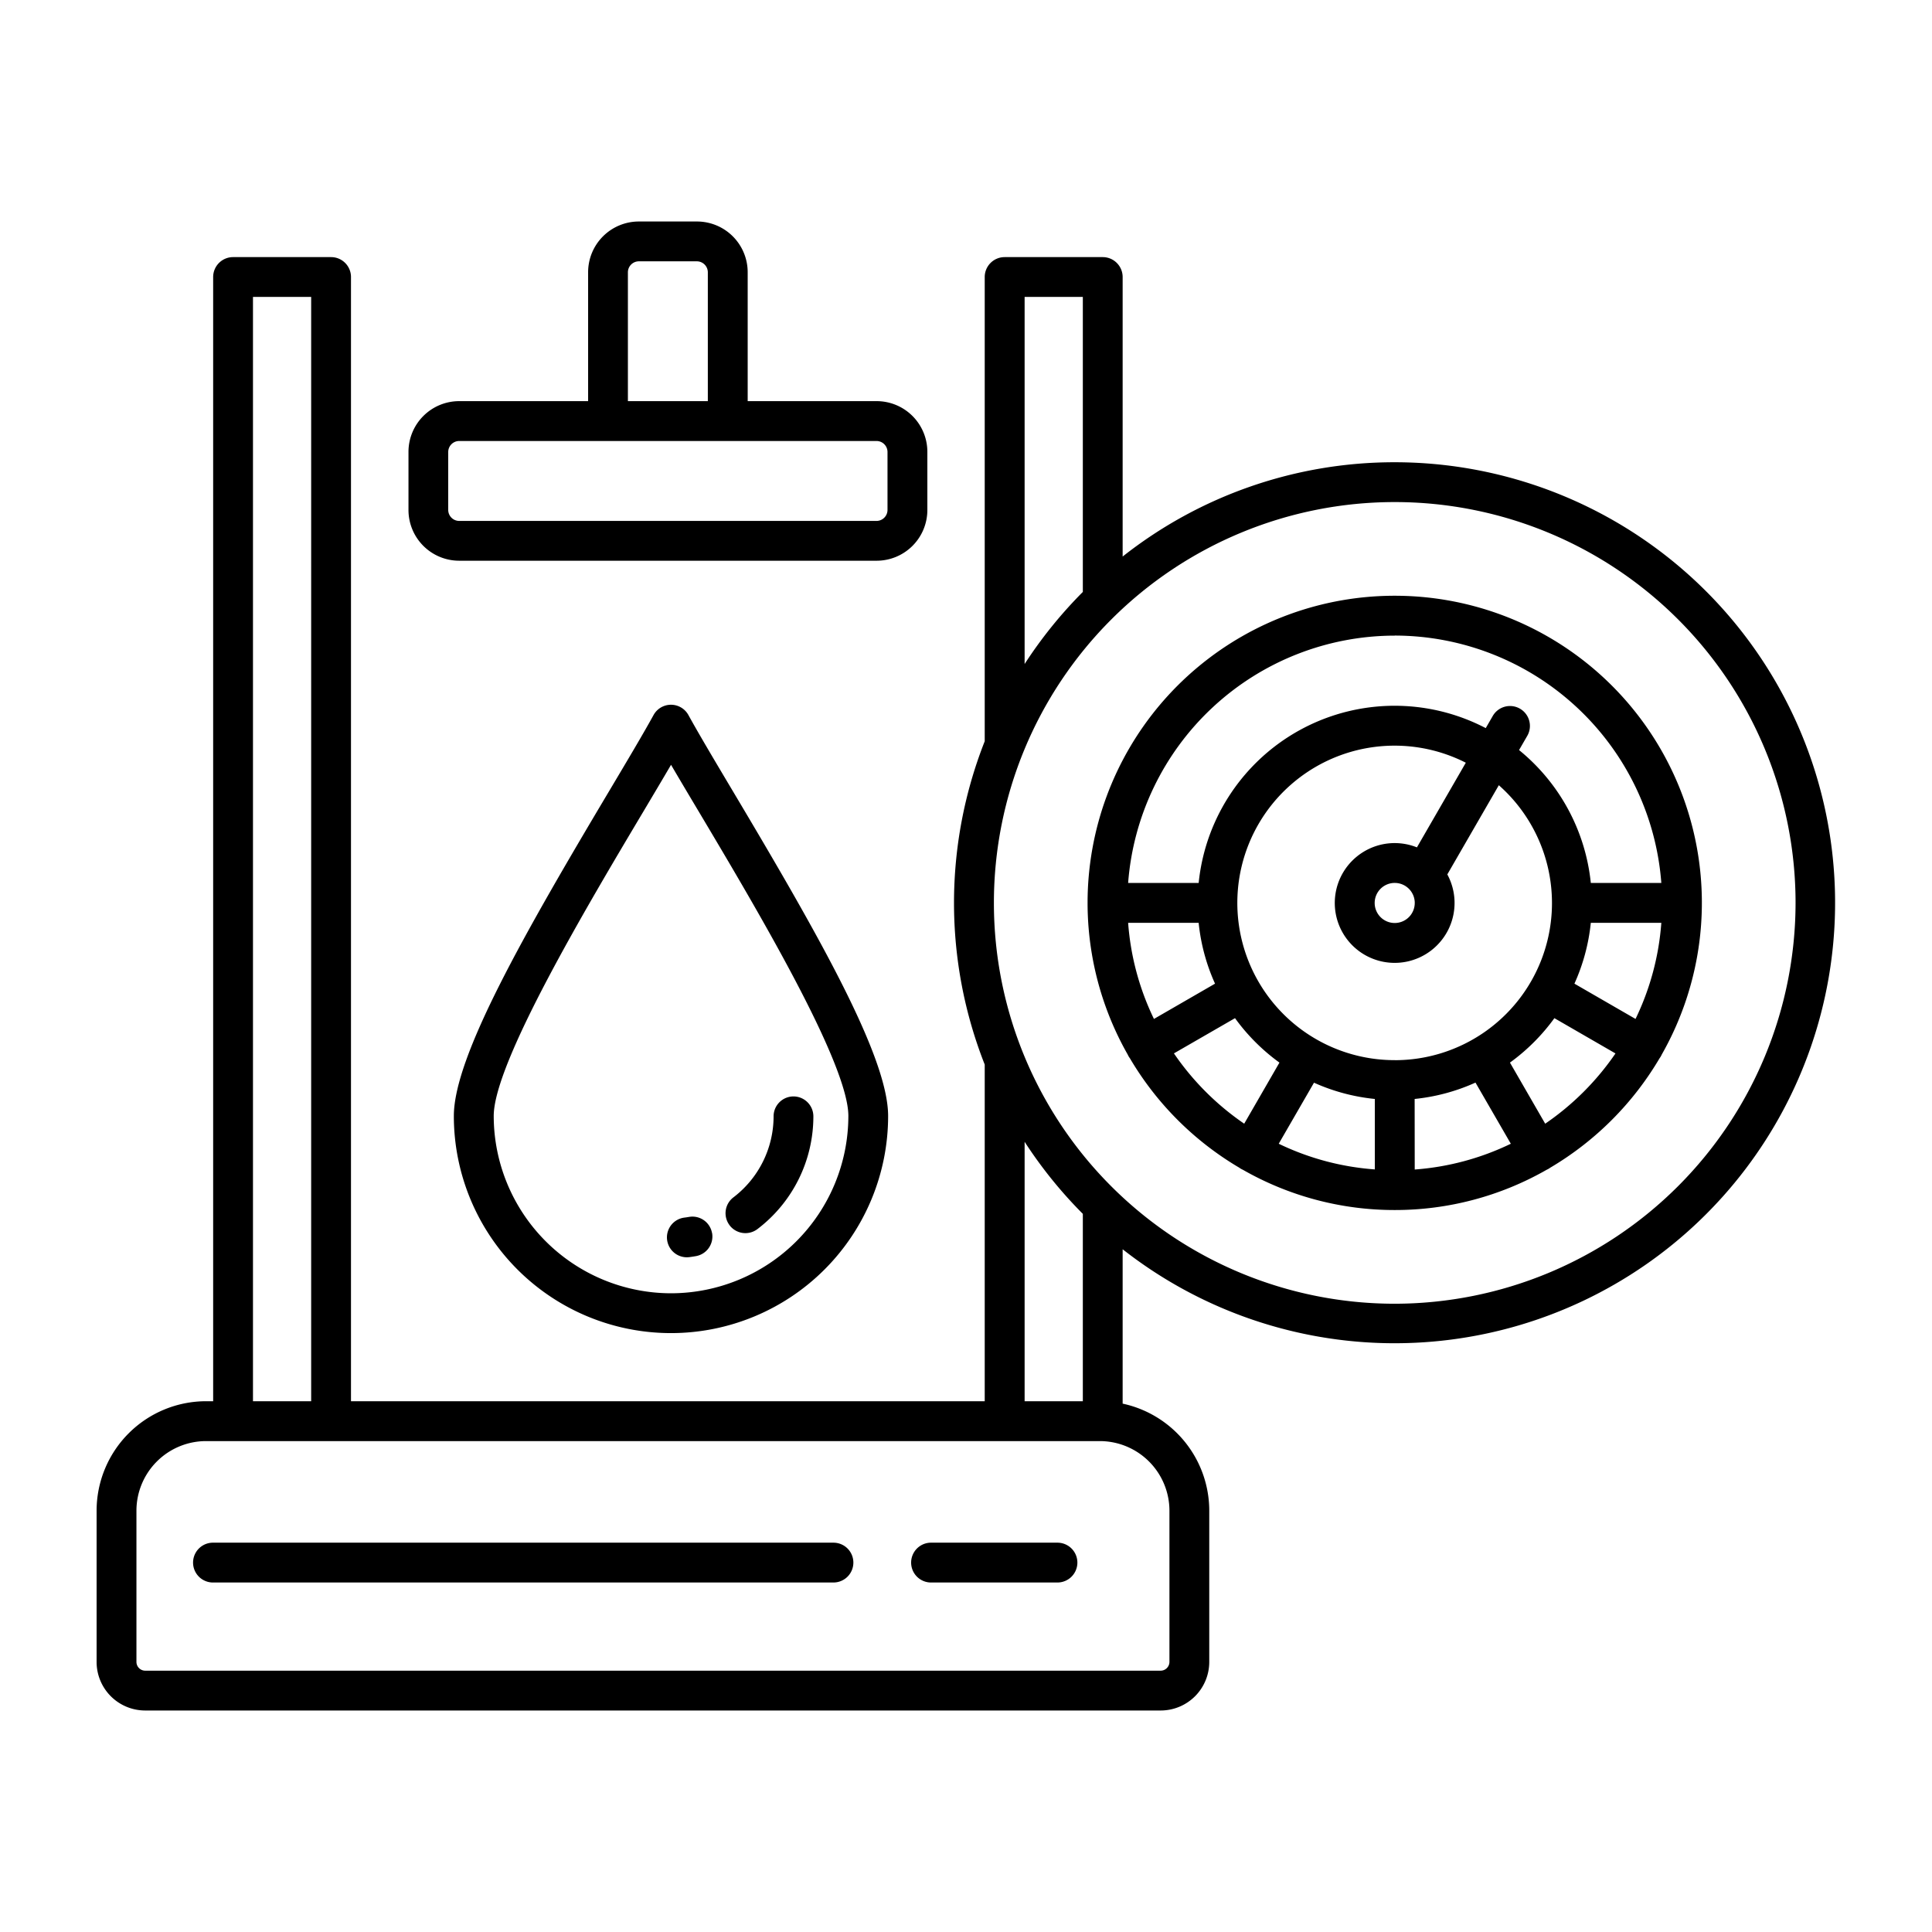
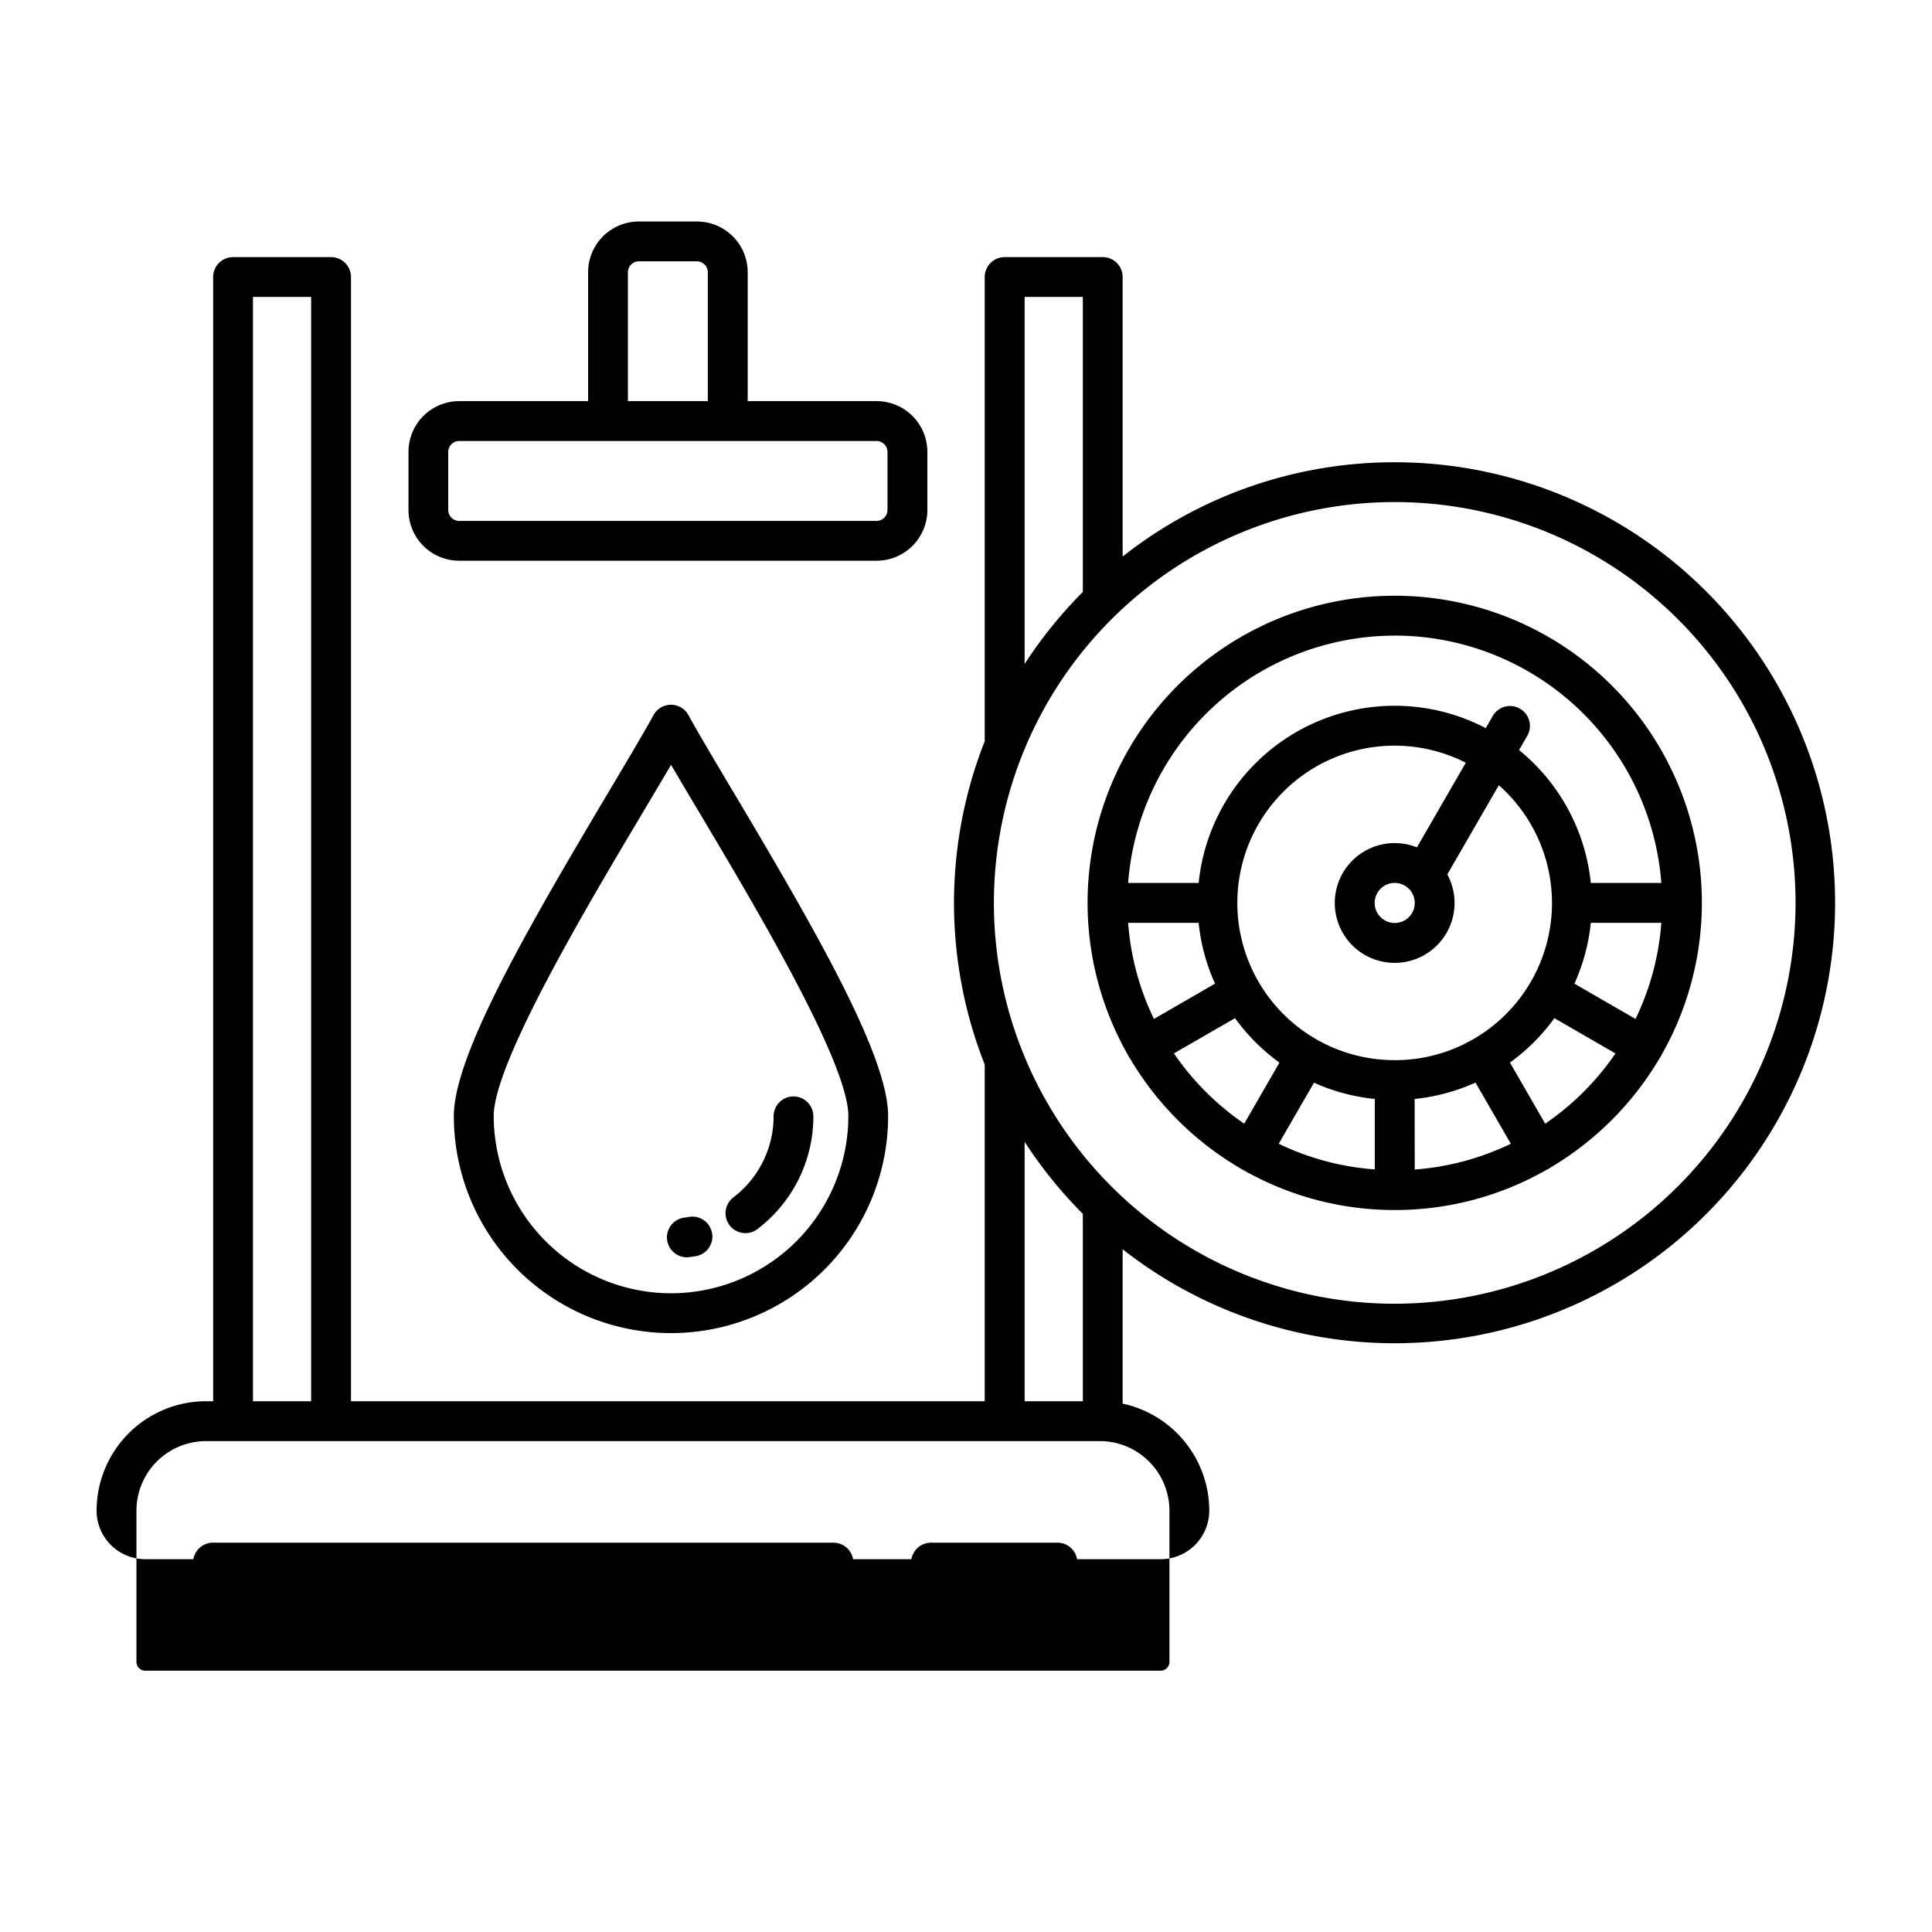
<svg xmlns="http://www.w3.org/2000/svg" data-name="Layer 1" viewBox="0 0 100 100" x="0px" y="0px">
  <title>a</title>
-   <path d="M35.633,37.012a1.03,1.03,0,0,0-1.806,0c-.547.994-1.367,2.371-2.316,3.965-4.388,7.368-8.02,13.716-8.02,16.785a11.239,11.239,0,0,0,22.478,0c0-3.069-3.632-9.418-8.02-16.785C37,39.383,36.18,38.006,35.633,37.012Zm-.9,29.928a9.189,9.189,0,0,1-9.178-9.178c0-2.752,4.839-10.876,7.73-15.73.53-.891,1.02-1.714,1.448-2.446.428.732.918,1.555,1.449,2.445,2.891,4.855,7.729,12.979,7.729,15.731A9.189,9.189,0,0,1,34.73,66.94Zm3.034-3.517a1.03,1.03,0,0,1,.191-1.445,5.276,5.276,0,0,0,2.083-4.2,1.03,1.03,0,0,1,1.03-1.027h0A1.032,1.032,0,0,1,42.1,57.787a7.323,7.323,0,0,1-2.891,5.827,1.029,1.029,0,0,1-1.444-.191Zm-.909.4a1.032,1.032,0,0,1-.837,1.194c-.113.02-.227.037-.342.052a1.2,1.2,0,0,1-.133.008,1.031,1.031,0,0,1-.13-2.053c.083-.01.166-.023.248-.037A1.03,1.03,0,0,1,36.855,63.824Zm-13.089-34.8H45.375A2.627,2.627,0,0,0,48,26.4V23.386a2.626,2.626,0,0,0-2.623-2.623H38.7V14.088a2.626,2.626,0,0,0-2.623-2.623H33.064a2.626,2.626,0,0,0-2.623,2.623v6.675H23.766a2.626,2.626,0,0,0-2.623,2.623V26.4A2.626,2.626,0,0,0,23.766,29.023ZM32.5,14.088a.57.57,0,0,1,.562-.562h3.013a.57.57,0,0,1,.562.562v6.675H32.5Zm-9.3,9.3a.57.57,0,0,1,.562-.562H45.375a.57.57,0,0,1,.562.562V26.4a.57.57,0,0,1-.562.563H23.766A.57.57,0,0,1,23.2,26.4ZM55.765,80.879a1.032,1.032,0,0,1-1.031,1.031H48.159a1.031,1.031,0,0,1,0-2.061h6.575A1.031,1.031,0,0,1,55.765,80.879Zm-11.595,0a1.031,1.031,0,0,1-1.03,1.031H10.992a1.031,1.031,0,0,1,0-2.061H43.14A1.03,1.03,0,0,1,44.17,80.879ZM72.191,30.836A15.892,15.892,0,0,0,58.37,54.583a1.062,1.062,0,0,0,.051.1.814.814,0,0,0,.06.089,16.013,16.013,0,0,0,5.661,5.666,1,1,0,0,0,.1.065c.028.016.056.029.085.042a15.8,15.8,0,0,0,7.865,2.086h0a15.8,15.8,0,0,0,7.867-2.086c.028-.013.056-.026.084-.042a1.126,1.126,0,0,0,.1-.065A16.035,16.035,0,0,0,85.9,54.774a.938.938,0,0,0,.06-.09,1.062,1.062,0,0,0,.051-.1A15.892,15.892,0,0,0,72.191,30.836Zm0,2.061A13.854,13.854,0,0,1,85.99,45.7H82.34a10.2,10.2,0,0,0-3.714-6.877l.411-.711a1.031,1.031,0,1,0-1.785-1.031l-.35.606A10.194,10.194,0,0,0,62.043,45.7H58.392A13.856,13.856,0,0,1,72.191,32.9ZM84.655,52.74l-3.163-1.826a10.129,10.129,0,0,0,.848-3.149h3.65A13.706,13.706,0,0,1,84.655,52.74ZM71.161,56.882v3.647A13.715,13.715,0,0,1,66.187,59.2l1.825-3.16A10.12,10.12,0,0,0,71.161,56.882Zm2.061,0a10.12,10.12,0,0,0,3.149-.847L78.2,59.2a13.715,13.715,0,0,1-4.974,1.334Zm-1.031-2.009A8.139,8.139,0,1,1,75.87,39.478L73.34,43.86a3.1,3.1,0,1,0,1.573,1.4l2.666-4.617a8.134,8.134,0,0,1-5.388,14.232Zm-13.8-7.108h3.651a10.1,10.1,0,0,0,.848,3.149L59.728,52.74A13.727,13.727,0,0,1,58.392,47.765Zm14.836-1.031A1.037,1.037,0,1,1,72.191,45.7,1.038,1.038,0,0,1,73.228,46.734ZM60.762,54.523,63.924,52.7a10.283,10.283,0,0,0,2.3,2.3L64.4,58.162A13.938,13.938,0,0,1,60.762,54.523Zm19.217,3.639L78.155,55a10.283,10.283,0,0,0,2.3-2.3l3.162,1.826A13.942,13.942,0,0,1,79.979,58.162ZM72.191,23.926a22.7,22.7,0,0,0-14.083,4.88V14.338a1.031,1.031,0,0,0-1.031-1.03H52a1.031,1.031,0,0,0-1.031,1.03V38.366a22.815,22.815,0,0,0,0,16.736V72.527H18.167V14.338a1.03,1.03,0,0,0-1.03-1.03H12.064a1.031,1.031,0,0,0-1.031,1.03V72.527h-.369A5.671,5.671,0,0,0,5,78.191v7.832a2.515,2.515,0,0,0,2.512,2.512H60.079a2.515,2.515,0,0,0,2.512-2.512V78.191a5.672,5.672,0,0,0-4.483-5.539v-7.99A22.8,22.8,0,1,0,72.191,23.926ZM53.034,15.369h3.013v15.27a22.991,22.991,0,0,0-3.013,3.73Zm0,43.73a22.991,22.991,0,0,0,3.013,3.73v9.7H53.034Zm-39.94-43.73h3.012V72.527H13.094ZM60.53,78.191v7.832a.457.457,0,0,1-.451.451H7.512a.456.456,0,0,1-.45-.451V78.191a3.606,3.606,0,0,1,3.6-3.6H56.927A3.607,3.607,0,0,1,60.53,78.191Zm11.661-10.71A20.747,20.747,0,1,1,92.938,46.734,20.77,20.77,0,0,1,72.191,67.481Z" />
+   <path d="M35.633,37.012a1.03,1.03,0,0,0-1.806,0c-.547.994-1.367,2.371-2.316,3.965-4.388,7.368-8.02,13.716-8.02,16.785a11.239,11.239,0,0,0,22.478,0c0-3.069-3.632-9.418-8.02-16.785C37,39.383,36.18,38.006,35.633,37.012Zm-.9,29.928a9.189,9.189,0,0,1-9.178-9.178c0-2.752,4.839-10.876,7.73-15.73.53-.891,1.02-1.714,1.448-2.446.428.732.918,1.555,1.449,2.445,2.891,4.855,7.729,12.979,7.729,15.731A9.189,9.189,0,0,1,34.73,66.94Zm3.034-3.517a1.03,1.03,0,0,1,.191-1.445,5.276,5.276,0,0,0,2.083-4.2,1.03,1.03,0,0,1,1.03-1.027h0A1.032,1.032,0,0,1,42.1,57.787a7.323,7.323,0,0,1-2.891,5.827,1.029,1.029,0,0,1-1.444-.191Zm-.909.4a1.032,1.032,0,0,1-.837,1.194c-.113.02-.227.037-.342.052a1.2,1.2,0,0,1-.133.008,1.031,1.031,0,0,1-.13-2.053c.083-.01.166-.023.248-.037A1.03,1.03,0,0,1,36.855,63.824Zm-13.089-34.8H45.375A2.627,2.627,0,0,0,48,26.4V23.386a2.626,2.626,0,0,0-2.623-2.623H38.7V14.088a2.626,2.626,0,0,0-2.623-2.623H33.064a2.626,2.626,0,0,0-2.623,2.623v6.675H23.766a2.626,2.626,0,0,0-2.623,2.623V26.4A2.626,2.626,0,0,0,23.766,29.023ZM32.5,14.088a.57.57,0,0,1,.562-.562h3.013a.57.57,0,0,1,.562.562v6.675H32.5Zm-9.3,9.3a.57.57,0,0,1,.562-.562H45.375a.57.57,0,0,1,.562.562V26.4a.57.57,0,0,1-.562.563H23.766A.57.57,0,0,1,23.2,26.4ZM55.765,80.879a1.032,1.032,0,0,1-1.031,1.031H48.159a1.031,1.031,0,0,1,0-2.061h6.575A1.031,1.031,0,0,1,55.765,80.879Zm-11.595,0a1.031,1.031,0,0,1-1.03,1.031H10.992a1.031,1.031,0,0,1,0-2.061H43.14A1.03,1.03,0,0,1,44.17,80.879ZM72.191,30.836A15.892,15.892,0,0,0,58.37,54.583a1.062,1.062,0,0,0,.051.1.814.814,0,0,0,.06.089,16.013,16.013,0,0,0,5.661,5.666,1,1,0,0,0,.1.065c.028.016.056.029.085.042a15.8,15.8,0,0,0,7.865,2.086h0a15.8,15.8,0,0,0,7.867-2.086c.028-.013.056-.026.084-.042a1.126,1.126,0,0,0,.1-.065A16.035,16.035,0,0,0,85.9,54.774a.938.938,0,0,0,.06-.09,1.062,1.062,0,0,0,.051-.1A15.892,15.892,0,0,0,72.191,30.836Zm0,2.061A13.854,13.854,0,0,1,85.99,45.7H82.34a10.2,10.2,0,0,0-3.714-6.877l.411-.711a1.031,1.031,0,1,0-1.785-1.031l-.35.606A10.194,10.194,0,0,0,62.043,45.7H58.392A13.856,13.856,0,0,1,72.191,32.9ZM84.655,52.74l-3.163-1.826a10.129,10.129,0,0,0,.848-3.149h3.65A13.706,13.706,0,0,1,84.655,52.74ZM71.161,56.882v3.647A13.715,13.715,0,0,1,66.187,59.2l1.825-3.16A10.12,10.12,0,0,0,71.161,56.882Zm2.061,0a10.12,10.12,0,0,0,3.149-.847L78.2,59.2a13.715,13.715,0,0,1-4.974,1.334Zm-1.031-2.009A8.139,8.139,0,1,1,75.87,39.478L73.34,43.86a3.1,3.1,0,1,0,1.573,1.4l2.666-4.617a8.134,8.134,0,0,1-5.388,14.232Zm-13.8-7.108h3.651a10.1,10.1,0,0,0,.848,3.149L59.728,52.74A13.727,13.727,0,0,1,58.392,47.765Zm14.836-1.031A1.037,1.037,0,1,1,72.191,45.7,1.038,1.038,0,0,1,73.228,46.734ZM60.762,54.523,63.924,52.7a10.283,10.283,0,0,0,2.3,2.3L64.4,58.162A13.938,13.938,0,0,1,60.762,54.523Zm19.217,3.639L78.155,55a10.283,10.283,0,0,0,2.3-2.3l3.162,1.826A13.942,13.942,0,0,1,79.979,58.162ZM72.191,23.926a22.7,22.7,0,0,0-14.083,4.88V14.338a1.031,1.031,0,0,0-1.031-1.03H52a1.031,1.031,0,0,0-1.031,1.03V38.366a22.815,22.815,0,0,0,0,16.736V72.527H18.167V14.338a1.03,1.03,0,0,0-1.03-1.03H12.064a1.031,1.031,0,0,0-1.031,1.03V72.527h-.369A5.671,5.671,0,0,0,5,78.191a2.515,2.515,0,0,0,2.512,2.512H60.079a2.515,2.515,0,0,0,2.512-2.512V78.191a5.672,5.672,0,0,0-4.483-5.539v-7.99A22.8,22.8,0,1,0,72.191,23.926ZM53.034,15.369h3.013v15.27a22.991,22.991,0,0,0-3.013,3.73Zm0,43.73a22.991,22.991,0,0,0,3.013,3.73v9.7H53.034Zm-39.94-43.73h3.012V72.527H13.094ZM60.53,78.191v7.832a.457.457,0,0,1-.451.451H7.512a.456.456,0,0,1-.45-.451V78.191a3.606,3.606,0,0,1,3.6-3.6H56.927A3.607,3.607,0,0,1,60.53,78.191Zm11.661-10.71A20.747,20.747,0,1,1,92.938,46.734,20.77,20.77,0,0,1,72.191,67.481Z" />
</svg>